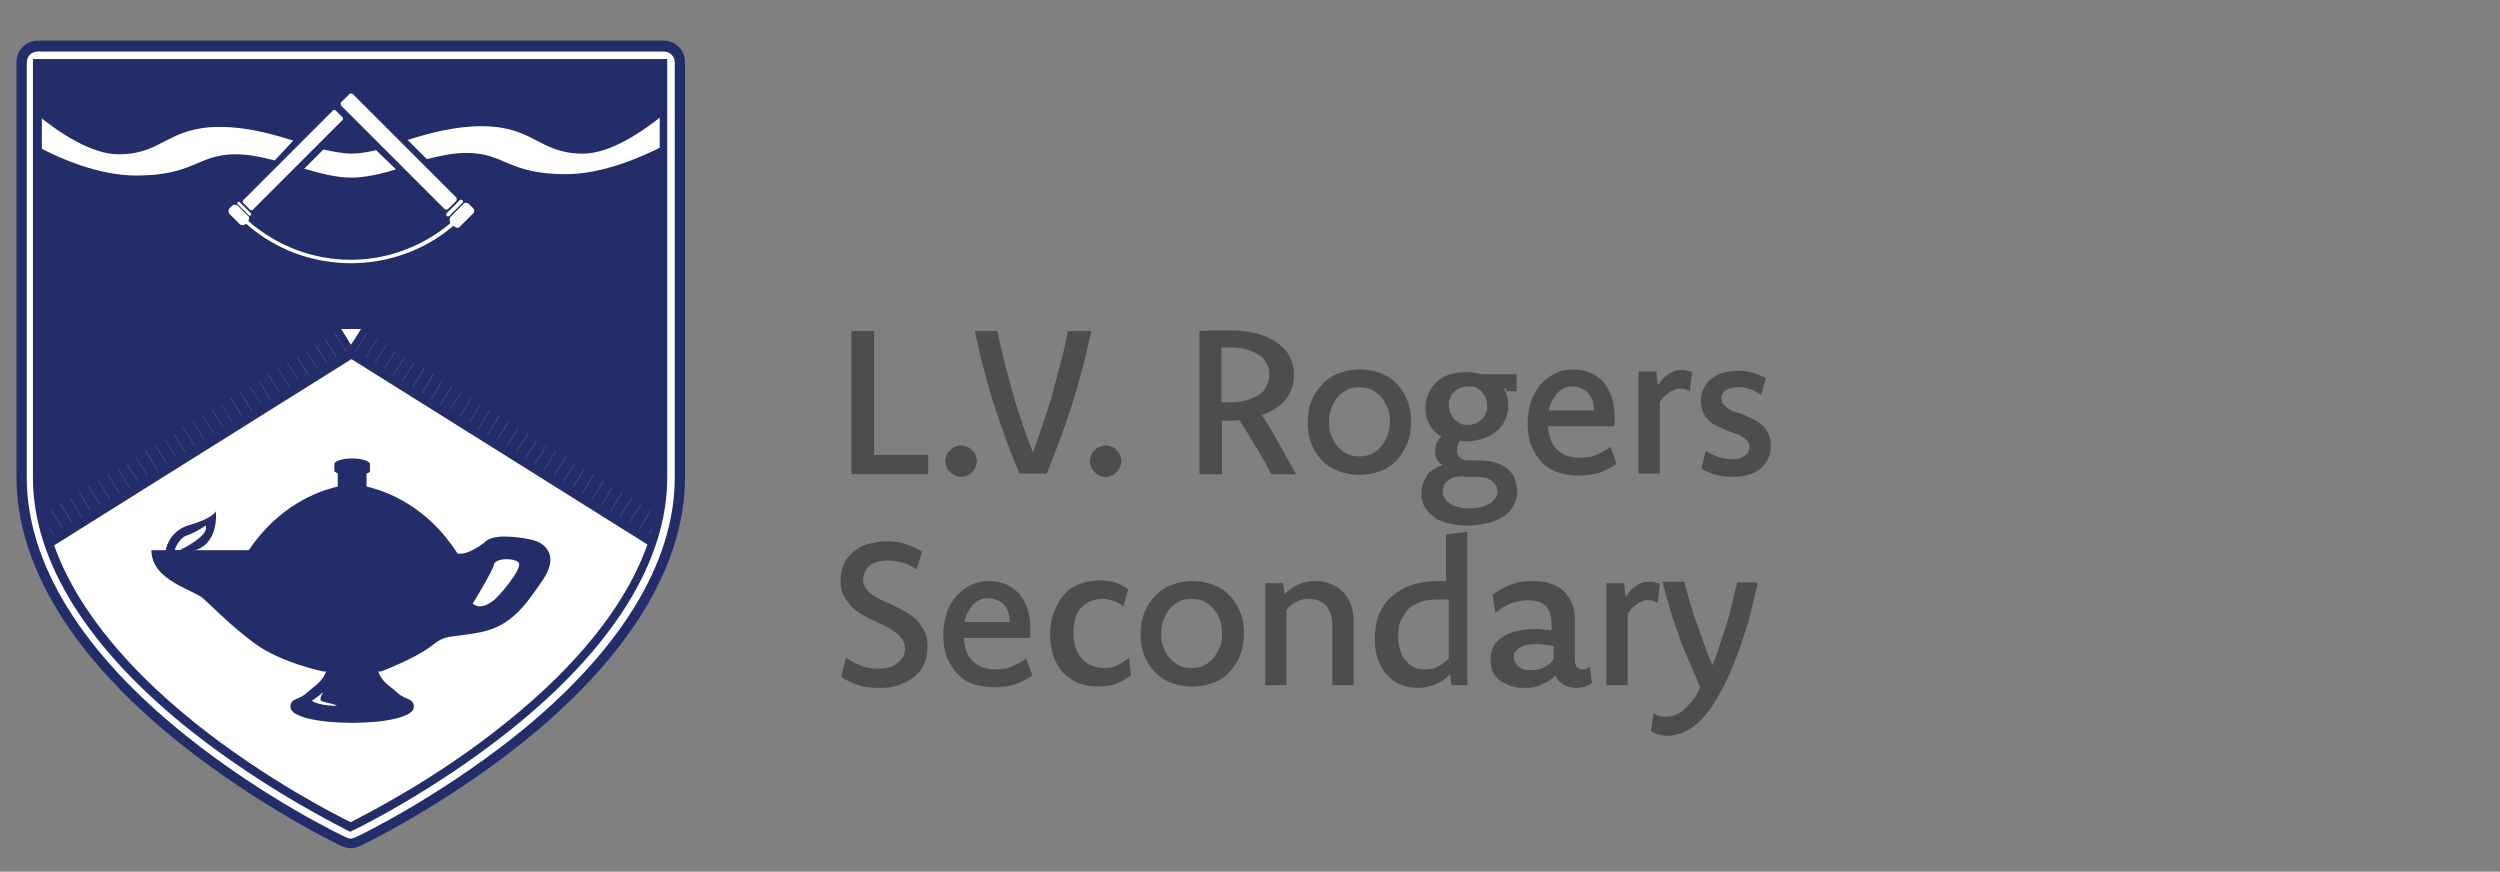
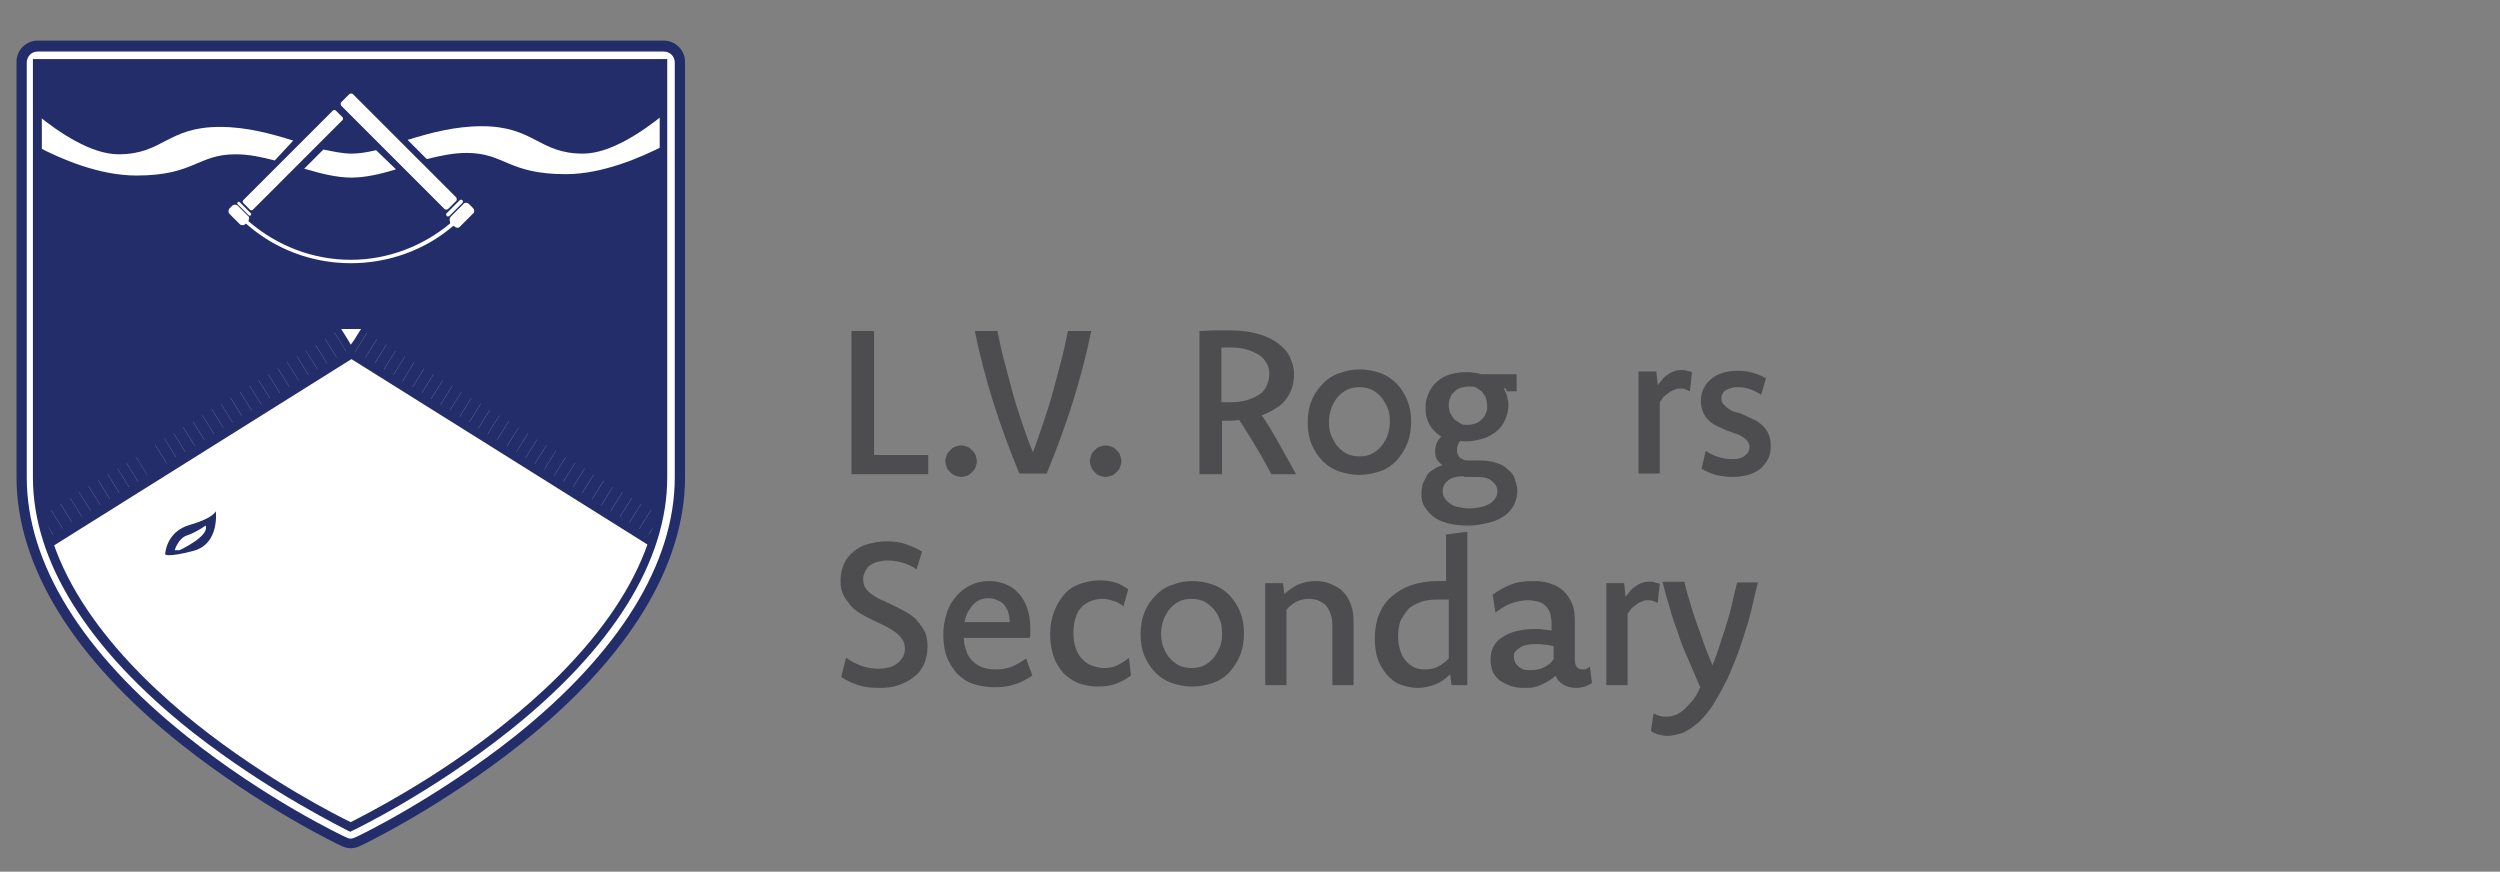
<svg xmlns="http://www.w3.org/2000/svg" width="261px" height="91px" viewBox="0 0 261 91" version="1.1">
  <rect x="0" y="0" width="261" height="91" fill="#808080" stroke="none" />
  <title>lvr_logo</title>
  <desc>Created with Sketch.</desc>
  <g id="Page-1" stroke="none" stroke-width="1" fill="none" fill-rule="evenodd">
    <g id="lvr_logo" transform="translate(1.221, 4.238)">
      <g id="Group" transform="translate(86.531, 50.774)" fill="#4D4D4F">
        <path d="M0.572,13.659 C1.073,14.017 1.645,14.303 2.217,14.517 C2.789,14.732 3.433,14.803 4.005,14.803 C4.362,14.803 4.791,14.732 5.077,14.66 C5.435,14.589 5.65,14.446 5.936,14.231 C6.15,14.088 6.365,13.802 6.508,13.587 C6.651,13.301 6.722,13.015 6.722,12.729 C6.722,12.372 6.651,12.014 6.436,11.728 C6.222,11.442 6.007,11.156 5.65,10.941 C5.363,10.727 5.006,10.512 4.577,10.298 C4.148,10.083 3.79,9.94 3.361,9.726 C2.932,9.511 2.503,9.297 2.145,9.082 C1.788,8.868 1.359,8.582 1.073,8.224 C0.787,7.866 0.501,7.509 0.286,7.08 C0.072,6.651 5.68434189e-14,6.15 5.68434189e-14,5.578 C5.68434189e-14,4.934 0.143,4.362 0.358,3.862 C0.572,3.361 0.93,2.932 1.359,2.574 C1.788,2.217 2.288,1.931 2.861,1.788 C3.433,1.645 4.076,1.502 4.791,1.502 C5.506,1.502 6.15,1.573 6.794,1.788 C7.366,2.002 7.938,2.217 8.51,2.574 L7.938,4.434 C7.437,4.076 6.937,3.862 6.436,3.719 C5.936,3.576 5.363,3.504 4.863,3.504 C4.505,3.504 4.219,3.576 3.862,3.647 C3.576,3.719 3.29,3.862 3.075,4.005 C2.861,4.148 2.717,4.362 2.574,4.648 C2.431,4.934 2.36,5.149 2.36,5.435 C2.36,5.793 2.431,6.15 2.646,6.436 C2.861,6.722 3.075,6.937 3.433,7.151 C3.719,7.366 4.148,7.58 4.505,7.723 C4.934,7.938 5.292,8.081 5.721,8.295 C6.15,8.51 6.579,8.725 6.937,8.939 C7.294,9.154 7.723,9.44 8.009,9.797 C8.295,10.155 8.582,10.512 8.796,10.941 C9.011,11.371 9.082,11.943 9.082,12.515 C9.082,13.158 8.939,13.802 8.725,14.303 C8.51,14.803 8.152,15.304 7.652,15.661 C7.223,16.019 6.651,16.305 6.079,16.519 C5.435,16.734 4.791,16.806 4.076,16.806 C3.29,16.806 2.503,16.734 1.859,16.519 C1.216,16.305 0.572,16.019 0.072,15.661 L0.572,13.659 Z" id="Path" />
        <path d="M20.024,15.518 C19.452,15.876 18.879,16.233 18.164,16.448 C17.521,16.663 16.806,16.734 16.019,16.734 C15.232,16.734 14.446,16.591 13.802,16.376 C13.158,16.162 12.586,15.733 12.157,15.304 C11.728,14.803 11.371,14.231 11.084,13.587 C10.87,12.944 10.727,12.157 10.727,11.299 C10.727,10.441 10.87,9.654 11.084,9.011 C11.299,8.295 11.657,7.723 12.086,7.223 C12.515,6.722 13.015,6.365 13.587,6.079 C14.16,5.793 14.803,5.65 15.518,5.65 C16.162,5.65 16.806,5.793 17.306,6.007 C17.807,6.222 18.307,6.579 18.665,7.008 C19.022,7.437 19.308,7.938 19.523,8.582 C19.738,9.225 19.809,9.869 19.809,10.655 C19.809,10.87 19.809,11.013 19.809,11.156 C19.809,11.299 19.809,11.442 19.738,11.585 L12.872,11.585 L12.872,11.657 C12.872,12.157 13.015,12.586 13.158,13.015 C13.301,13.444 13.516,13.73 13.802,14.017 C14.088,14.303 14.446,14.517 14.803,14.66 C15.232,14.803 15.661,14.875 16.162,14.875 C16.806,14.875 17.378,14.803 17.878,14.589 C18.379,14.374 18.879,14.088 19.38,13.73 L20.024,15.518 Z M17.664,9.94 C17.664,9.583 17.592,9.225 17.521,8.939 C17.449,8.653 17.235,8.367 17.092,8.152 C16.949,7.938 16.663,7.795 16.376,7.652 C16.09,7.509 15.804,7.437 15.447,7.437 C15.089,7.437 14.803,7.509 14.589,7.58 C14.303,7.723 14.088,7.866 13.874,8.081 C13.659,8.295 13.516,8.582 13.301,8.868 C13.158,9.154 13.015,9.511 12.944,9.94 L17.664,9.94 Z" id="Shape" fill-rule="nonzero" />
        <path d="M30.321,15.518 C29.821,15.876 29.32,16.162 28.748,16.376 C28.176,16.591 27.532,16.663 26.817,16.663 C26.102,16.663 25.387,16.519 24.815,16.305 C24.171,16.019 23.671,15.661 23.242,15.232 C22.813,14.732 22.455,14.16 22.241,13.516 C22.026,12.872 21.883,12.086 21.883,11.228 C21.883,10.298 22.026,9.511 22.312,8.796 C22.598,8.081 22.956,7.509 23.385,7.008 C23.814,6.508 24.386,6.15 25.03,5.936 C25.673,5.721 26.317,5.578 27.032,5.578 C27.604,5.578 28.176,5.65 28.677,5.793 C29.177,5.936 29.606,6.222 30.035,6.508 L29.535,8.295 C29.177,8.009 28.82,7.795 28.462,7.723 C28.105,7.58 27.675,7.509 27.318,7.509 C26.96,7.509 26.531,7.58 26.174,7.723 C25.816,7.866 25.459,8.081 25.173,8.367 C24.886,8.653 24.672,9.011 24.529,9.511 C24.386,9.94 24.314,10.512 24.314,11.084 C24.314,11.657 24.386,12.157 24.529,12.586 C24.672,13.015 24.886,13.444 25.173,13.73 C25.459,14.017 25.745,14.303 26.174,14.446 C26.603,14.589 26.96,14.732 27.461,14.732 C28.033,14.732 28.462,14.66 28.891,14.446 C29.32,14.231 29.678,14.017 30.107,13.659 L30.321,15.518 Z" id="Path" />
        <path d="M36.758,5.65 C37.473,5.65 38.188,5.793 38.832,6.007 C39.475,6.222 40.047,6.579 40.548,7.08 C41.048,7.58 41.406,8.152 41.692,8.796 C41.978,9.511 42.121,10.226 42.121,11.084 C42.121,11.943 41.978,12.801 41.692,13.444 C41.406,14.16 40.977,14.732 40.548,15.232 C40.047,15.733 39.475,16.09 38.832,16.305 C38.188,16.519 37.473,16.663 36.686,16.663 C35.971,16.663 35.256,16.519 34.612,16.305 C33.969,16.09 33.397,15.733 32.896,15.232 C32.395,14.732 32.038,14.16 31.752,13.516 C31.466,12.872 31.323,12.086 31.323,11.228 C31.323,10.369 31.466,9.511 31.752,8.868 C32.038,8.152 32.467,7.58 32.967,7.08 C33.468,6.579 34.04,6.222 34.755,6.007 C35.256,5.793 35.971,5.65 36.758,5.65 Z M36.615,7.509 C36.186,7.509 35.828,7.58 35.47,7.723 C35.113,7.866 34.755,8.152 34.469,8.439 C34.183,8.725 33.969,9.154 33.754,9.583 C33.611,10.012 33.468,10.512 33.468,11.084 C33.468,11.728 33.54,12.229 33.754,12.658 C33.897,13.087 34.183,13.516 34.469,13.802 C34.755,14.088 35.113,14.374 35.47,14.517 C35.828,14.66 36.257,14.732 36.686,14.732 C37.115,14.732 37.473,14.66 37.83,14.517 C38.188,14.374 38.545,14.088 38.832,13.802 C39.118,13.516 39.332,13.087 39.547,12.658 C39.761,12.229 39.833,11.728 39.833,11.156 C39.833,10.512 39.761,10.012 39.547,9.583 C39.404,9.154 39.118,8.725 38.832,8.439 C38.545,8.152 38.188,7.866 37.83,7.723 C37.473,7.58 37.044,7.509 36.615,7.509 Z" id="Shape" fill-rule="nonzero" />
        <path d="M44.41,5.864 L46.197,5.864 L46.34,7.008 C46.769,6.579 47.27,6.293 47.771,6.007 C48.343,5.793 48.915,5.65 49.558,5.65 C50.131,5.65 50.631,5.721 51.132,5.936 C51.632,6.15 52.061,6.365 52.419,6.722 C52.777,7.08 53.063,7.509 53.277,8.081 C53.492,8.653 53.563,9.297 53.563,10.012 L53.563,16.519 L51.346,16.519 L51.346,10.298 C51.346,9.797 51.275,9.368 51.132,9.011 C50.989,8.653 50.846,8.367 50.631,8.152 C50.417,7.938 50.131,7.795 49.844,7.652 C49.558,7.58 49.272,7.509 48.915,7.509 C48.486,7.509 48.057,7.58 47.628,7.795 C47.199,8.009 46.841,8.295 46.555,8.653 L46.555,16.519 L44.338,16.519 L44.338,5.864 L44.41,5.864 Z" id="Path" />
        <path d="M63.789,16.519 L63.646,15.375 C63.146,15.876 62.645,16.233 62.073,16.448 C61.501,16.663 60.929,16.806 60.285,16.806 C59.642,16.806 58.998,16.663 58.426,16.448 C57.854,16.233 57.425,15.876 56.996,15.375 C56.638,14.946 56.281,14.374 56.066,13.73 C55.852,13.087 55.78,12.372 55.78,11.585 C55.78,10.727 55.923,9.869 56.209,9.154 C56.495,8.439 56.924,7.795 57.496,7.294 C58.068,6.794 58.784,6.365 59.57,6.079 C60.428,5.793 61.358,5.65 62.431,5.65 C62.574,5.65 62.717,5.65 62.788,5.65 C62.931,5.65 63.074,5.65 63.217,5.65 L63.217,0.787 L65.434,0.501 L65.434,16.519 L63.789,16.519 Z M63.36,7.58 C63.217,7.58 63.003,7.58 62.86,7.58 C62.717,7.58 62.502,7.58 62.359,7.58 C61.644,7.58 61,7.652 60.5,7.866 C59.999,8.081 59.499,8.295 59.213,8.653 C58.927,9.011 58.641,9.44 58.426,9.869 C58.283,10.369 58.211,10.87 58.211,11.442 C58.211,11.943 58.283,12.443 58.426,12.872 C58.569,13.301 58.712,13.659 58.998,13.945 C59.213,14.231 59.499,14.446 59.856,14.66 C60.214,14.803 60.571,14.875 61,14.875 C61.501,14.875 61.93,14.803 62.359,14.589 C62.788,14.374 63.146,14.088 63.503,13.73 L63.503,7.58 L63.36,7.58 Z" id="Shape" fill-rule="nonzero" />
        <path d="M68.08,7.08 C68.652,6.651 69.296,6.293 70.011,6.007 C70.726,5.721 71.513,5.65 72.371,5.65 C73.015,5.65 73.658,5.721 74.159,5.936 C74.659,6.079 75.16,6.365 75.518,6.722 C75.875,7.08 76.161,7.509 76.376,8.009 C76.59,8.51 76.662,9.154 76.662,9.94 L76.662,13.874 C76.662,14.517 76.948,14.875 77.448,14.875 C77.591,14.875 77.806,14.875 77.878,14.803 C78.021,14.732 78.164,14.66 78.235,14.589 L78.45,16.305 C78.235,16.448 78.021,16.519 77.735,16.663 C77.448,16.734 77.162,16.806 76.805,16.806 C76.233,16.806 75.804,16.663 75.446,16.448 C75.089,16.233 74.802,15.947 74.659,15.518 C74.445,15.733 74.23,15.876 74.016,16.019 C73.801,16.162 73.515,16.305 73.229,16.448 C72.943,16.591 72.657,16.663 72.371,16.734 C72.085,16.806 71.727,16.806 71.37,16.806 C70.798,16.806 70.369,16.734 69.94,16.591 C69.511,16.448 69.153,16.233 68.795,16.019 C68.509,15.733 68.223,15.447 68.08,15.089 C67.937,14.732 67.866,14.303 67.866,13.874 C67.866,13.373 67.937,12.944 68.152,12.515 C68.366,12.086 68.652,11.8 69.081,11.514 C69.511,11.228 70.011,11.013 70.583,10.87 C71.155,10.727 71.87,10.655 72.586,10.655 C72.872,10.655 73.158,10.655 73.444,10.727 C73.73,10.727 73.944,10.798 74.23,10.798 L74.23,10.155 C74.23,9.726 74.159,9.297 74.087,9.011 C73.944,8.653 73.801,8.439 73.587,8.224 C73.372,8.009 73.086,7.866 72.8,7.795 C72.514,7.723 72.157,7.652 71.799,7.652 C71.155,7.652 70.512,7.795 69.94,8.009 C69.368,8.224 68.867,8.582 68.366,8.939 L68.08,7.08 Z M74.445,12.443 C74.159,12.372 73.944,12.372 73.658,12.3 C73.372,12.3 73.158,12.229 72.872,12.229 C72.443,12.229 72.085,12.229 71.727,12.3 C71.37,12.372 71.155,12.443 70.941,12.586 C70.726,12.729 70.583,12.872 70.44,13.015 C70.297,13.158 70.297,13.373 70.297,13.587 C70.297,13.802 70.369,14.017 70.44,14.16 C70.512,14.303 70.655,14.446 70.798,14.589 C70.941,14.732 71.155,14.803 71.298,14.875 C71.441,14.946 71.727,14.946 72.013,14.946 C72.586,14.946 73.015,14.875 73.444,14.66 C73.873,14.446 74.23,14.16 74.445,13.802 L74.445,12.443 Z" id="Shape" fill-rule="nonzero" />
        <path d="M80.023,5.864 L81.811,5.864 L81.954,7.294 C82.168,7.008 82.383,6.794 82.526,6.579 C82.74,6.365 82.955,6.222 83.169,6.079 C83.384,5.936 83.599,5.864 83.813,5.793 C84.028,5.721 84.242,5.721 84.457,5.721 C84.671,5.721 84.886,5.721 85.029,5.793 C85.172,5.864 85.386,5.864 85.529,5.936 L85.315,7.938 C85.172,7.866 85.029,7.795 84.814,7.723 C84.6,7.652 84.457,7.652 84.314,7.652 C84.171,7.652 83.956,7.652 83.813,7.723 C83.67,7.795 83.456,7.866 83.313,7.938 C83.098,8.081 82.955,8.224 82.74,8.367 C82.526,8.51 82.383,8.796 82.168,9.082 L82.168,16.519 L79.951,16.519 L79.951,5.864 L80.023,5.864 Z" id="Path" />
        <path d="M95.756,5.864 C95.541,6.722 95.327,7.652 95.112,8.582 C94.898,9.511 94.612,10.441 94.326,11.299 C94.039,12.157 93.753,13.087 93.396,13.945 C93.038,14.803 92.752,15.59 92.323,16.376 C91.894,17.235 91.465,17.95 91.036,18.665 C90.607,19.308 90.106,19.881 89.606,20.381 C89.105,20.81 88.604,21.168 88.032,21.454 C87.46,21.668 86.888,21.811 86.316,21.811 C85.958,21.811 85.672,21.74 85.386,21.668 C85.1,21.597 84.814,21.454 84.6,21.311 L84.886,19.452 C85.1,19.595 85.315,19.666 85.529,19.738 C85.744,19.809 86.03,19.809 86.245,19.809 C86.602,19.809 86.888,19.738 87.246,19.595 C87.603,19.452 87.889,19.237 88.175,18.951 C88.461,18.665 88.747,18.379 89.034,18.021 C89.32,17.664 89.534,17.235 89.749,16.734 C89.32,15.733 88.891,14.732 88.461,13.73 C88.032,12.801 87.675,11.871 87.389,10.941 C87.031,10.012 86.745,9.154 86.531,8.295 C86.245,7.437 86.03,6.579 85.815,5.721 L88.104,5.721 C88.247,6.436 88.461,7.151 88.676,7.866 C88.891,8.582 89.105,9.297 89.391,10.083 C89.677,10.798 89.892,11.514 90.178,12.3 C90.464,13.087 90.75,13.73 91.036,14.446 C91.322,13.73 91.608,12.944 91.823,12.229 C92.037,11.514 92.323,10.798 92.538,10.012 C92.752,9.297 92.967,8.582 93.11,7.866 C93.253,7.151 93.467,6.436 93.61,5.793 L95.756,5.793 L95.756,5.864 Z" id="Path" />
      </g>
      <g id="Group" transform="translate(87.246, 30.035)" fill="#4D4D4F">
        <polygon id="Path" points="2.717 13.23 8.439 13.23 8.439 15.232 0.429 15.232 0.429 0.286 2.789 0.286 2.789 13.23" />
        <path d="M11.871,12.229 C12.086,12.229 12.3,12.3 12.515,12.372 C12.729,12.443 12.872,12.586 13.015,12.729 C13.158,12.872 13.301,13.015 13.373,13.23 C13.444,13.444 13.516,13.659 13.516,13.874 C13.516,14.088 13.444,14.303 13.373,14.517 C13.301,14.732 13.158,14.875 13.015,15.018 C12.872,15.161 12.729,15.304 12.515,15.375 C12.3,15.447 12.086,15.518 11.871,15.518 C11.657,15.518 11.442,15.447 11.228,15.375 C11.013,15.304 10.87,15.161 10.727,15.018 C10.584,14.875 10.441,14.732 10.369,14.517 C10.298,14.303 10.226,14.088 10.226,13.874 C10.226,13.659 10.298,13.444 10.369,13.23 C10.441,13.015 10.584,12.872 10.727,12.729 C10.87,12.586 11.013,12.443 11.228,12.372 C11.442,12.3 11.657,12.229 11.871,12.229 Z" id="Path" />
        <path d="M25.459,0.286 C24.958,2.717 24.314,5.22 23.528,7.723 C22.741,10.226 21.811,12.729 20.81,15.161 L17.95,15.161 C16.949,12.729 16.019,10.226 15.232,7.723 C14.446,5.22 13.802,2.717 13.301,0.286 L15.661,0.286 C15.876,1.287 16.09,2.36 16.376,3.433 C16.663,4.505 16.949,5.578 17.235,6.651 C17.521,7.723 17.878,8.796 18.236,9.869 C18.593,10.941 18.951,11.943 19.38,12.944 C19.738,11.943 20.095,10.941 20.453,9.869 C20.81,8.796 21.168,7.723 21.454,6.651 C21.74,5.578 22.026,4.505 22.312,3.433 C22.598,2.36 22.813,1.359 23.027,0.286 L25.459,0.286 Z" id="Path" />
        <path d="M26.96,12.229 C27.175,12.229 27.389,12.3 27.604,12.372 C27.819,12.443 27.962,12.586 28.105,12.729 C28.248,12.872 28.391,13.015 28.462,13.23 C28.534,13.444 28.605,13.659 28.605,13.874 C28.605,14.088 28.534,14.303 28.462,14.517 C28.391,14.732 28.248,14.875 28.105,15.018 C27.962,15.161 27.819,15.304 27.604,15.375 C27.389,15.447 27.175,15.518 26.96,15.518 C26.746,15.518 26.531,15.447 26.317,15.375 C26.102,15.304 25.959,15.161 25.816,15.018 C25.673,14.875 25.53,14.732 25.459,14.517 C25.387,14.303 25.316,14.088 25.316,13.874 C25.316,13.659 25.387,13.444 25.459,13.23 C25.53,13.015 25.673,12.872 25.816,12.729 C25.959,12.586 26.102,12.443 26.317,12.372 C26.531,12.3 26.746,12.229 26.96,12.229 Z" id="Path" />
-         <path d="M36.758,0.286 C37.258,0.286 37.759,0.215 38.259,0.215 C38.76,0.215 39.189,0.215 39.618,0.215 C40.691,0.215 41.692,0.286 42.55,0.501 C43.408,0.715 44.123,1.001 44.767,1.43 C45.339,1.859 45.84,2.288 46.126,2.861 C46.412,3.433 46.626,4.076 46.626,4.791 C46.626,5.292 46.555,5.793 46.412,6.222 C46.269,6.651 46.054,7.08 45.768,7.437 C45.482,7.795 45.125,8.152 44.696,8.367 C44.266,8.653 43.837,8.868 43.265,9.082 C43.909,10.012 44.481,11.013 45.053,12.014 C45.625,13.087 46.269,14.16 46.841,15.232 L44.266,15.232 C43.766,14.303 43.265,13.373 42.693,12.443 C42.121,11.514 41.549,10.512 40.905,9.583 C40.619,9.583 40.333,9.654 40.047,9.654 C39.761,9.654 39.404,9.654 39.118,9.654 L39.118,15.232 L36.758,15.232 L36.758,0.286 Z M39.046,7.723 C39.189,7.723 39.332,7.723 39.547,7.723 C39.69,7.723 39.833,7.723 39.976,7.723 C40.619,7.723 41.191,7.652 41.692,7.509 C42.193,7.366 42.622,7.151 42.979,6.937 C43.337,6.722 43.623,6.365 43.766,6.007 C43.909,5.65 44.052,5.292 44.052,4.791 C44.052,4.362 43.98,4.005 43.766,3.647 C43.551,3.29 43.337,3.004 42.979,2.789 C42.622,2.574 42.193,2.36 41.692,2.217 C41.191,2.074 40.619,2.002 39.904,2.002 C39.761,2.002 39.618,2.002 39.475,2.002 C39.332,2.002 39.189,2.002 39.046,2.002 L39.046,7.723 Z" id="Shape" fill-rule="nonzero" />
+         <path d="M36.758,0.286 C37.258,0.286 37.759,0.215 38.259,0.215 C38.76,0.215 39.189,0.215 39.618,0.215 C40.691,0.215 41.692,0.286 42.55,0.501 C43.408,0.715 44.123,1.001 44.767,1.43 C45.339,1.859 45.84,2.288 46.126,2.861 C46.412,3.433 46.626,4.076 46.626,4.791 C46.626,5.292 46.555,5.793 46.412,6.222 C46.269,6.651 46.054,7.08 45.768,7.437 C45.482,7.795 45.125,8.152 44.696,8.367 C44.266,8.653 43.837,8.868 43.265,9.082 C43.909,10.012 44.481,11.013 45.053,12.014 C45.625,13.087 46.269,14.16 46.841,15.232 L44.266,15.232 C43.766,14.303 43.265,13.373 42.693,12.443 C42.121,11.514 41.549,10.512 40.905,9.583 C40.619,9.583 40.333,9.654 40.047,9.654 C39.761,9.654 39.404,9.654 39.118,9.654 L39.118,15.232 L36.758,15.232 L36.758,0.286 Z M39.046,7.723 C39.189,7.723 39.332,7.723 39.547,7.723 C39.69,7.723 39.833,7.723 39.976,7.723 C40.619,7.723 41.191,7.652 41.692,7.509 C42.193,7.366 42.622,7.151 42.979,6.937 C43.337,6.722 43.623,6.365 43.766,6.007 C43.909,5.65 44.052,5.292 44.052,4.791 C44.052,4.362 43.98,4.005 43.766,3.647 C43.551,3.29 43.337,3.004 42.979,2.789 C42.622,2.574 42.193,2.36 41.692,2.217 C41.191,2.074 40.619,2.002 39.904,2.002 C39.332,2.002 39.189,2.002 39.046,2.002 L39.046,7.723 Z" id="Shape" fill-rule="nonzero" />
        <path d="M53.492,4.291 C54.207,4.291 54.922,4.434 55.566,4.648 C56.209,4.863 56.781,5.22 57.282,5.721 C57.782,6.222 58.14,6.794 58.426,7.437 C58.712,8.152 58.855,8.868 58.855,9.726 C58.855,10.584 58.712,11.442 58.426,12.086 C58.14,12.801 57.711,13.373 57.282,13.874 C56.781,14.374 56.209,14.732 55.566,14.946 C54.922,15.161 54.207,15.304 53.42,15.304 C52.705,15.304 51.99,15.161 51.346,14.946 C50.703,14.732 50.131,14.374 49.63,13.874 C49.129,13.373 48.772,12.801 48.486,12.157 C48.2,11.514 48.057,10.727 48.057,9.869 C48.057,9.011 48.2,8.152 48.486,7.509 C48.772,6.794 49.201,6.222 49.701,5.721 C50.202,5.22 50.774,4.863 51.489,4.648 C52.061,4.434 52.777,4.291 53.492,4.291 Z M53.42,6.15 C52.991,6.15 52.633,6.222 52.276,6.365 C51.918,6.508 51.561,6.794 51.275,7.08 C50.989,7.366 50.774,7.795 50.56,8.224 C50.417,8.653 50.274,9.154 50.274,9.726 C50.274,10.369 50.345,10.87 50.56,11.299 C50.774,11.728 50.989,12.157 51.275,12.443 C51.561,12.729 51.918,13.015 52.276,13.158 C52.633,13.301 53.063,13.373 53.492,13.373 C53.921,13.373 54.278,13.301 54.636,13.158 C54.993,13.015 55.351,12.729 55.637,12.443 C55.923,12.157 56.138,11.728 56.352,11.299 C56.495,10.87 56.638,10.369 56.638,9.797 C56.638,9.154 56.567,8.653 56.352,8.224 C56.138,7.795 55.923,7.366 55.637,7.08 C55.351,6.794 54.993,6.508 54.636,6.365 C54.278,6.222 53.849,6.15 53.42,6.15 Z" id="Shape" fill-rule="nonzero" />
        <path d="M68.795,6.293 C68.724,6.293 68.724,6.293 68.652,6.293 C68.652,6.293 68.581,6.293 68.509,6.293 C68.652,6.508 68.795,6.794 68.867,7.08 C68.938,7.366 69.01,7.652 69.01,8.009 C69.01,8.582 68.867,9.154 68.652,9.583 C68.438,10.083 68.152,10.441 67.723,10.798 C67.365,11.084 66.865,11.371 66.364,11.514 C65.863,11.657 65.291,11.8 64.719,11.8 C64.576,11.8 64.505,11.8 64.362,11.8 C64.219,11.8 64.147,11.8 64.004,11.728 C63.861,11.871 63.789,12.014 63.718,12.229 C63.646,12.443 63.646,12.586 63.646,12.729 C63.646,12.872 63.646,13.015 63.718,13.158 C63.789,13.301 63.861,13.373 63.933,13.516 C64.076,13.587 64.147,13.659 64.362,13.73 C64.505,13.802 64.719,13.802 64.862,13.802 L66.006,13.802 C66.65,13.802 67.151,13.874 67.651,14.017 C68.152,14.16 68.581,14.374 68.867,14.66 C69.224,14.946 69.511,15.232 69.654,15.661 C69.797,16.09 69.94,16.519 69.94,16.949 C69.94,17.521 69.797,18.021 69.582,18.45 C69.368,18.879 69.01,19.308 68.581,19.595 C68.152,19.881 67.58,20.167 66.936,20.31 C66.292,20.453 65.577,20.596 64.791,20.596 C64.076,20.596 63.36,20.524 62.788,20.381 C62.216,20.238 61.644,20.024 61.287,19.738 C60.857,19.452 60.571,19.094 60.285,18.665 C59.999,18.236 59.928,17.807 59.928,17.235 C59.928,16.877 59.999,16.519 60.071,16.233 C60.214,15.947 60.357,15.661 60.5,15.375 C60.643,15.089 60.929,14.875 61.215,14.732 C61.501,14.517 61.787,14.374 62.145,14.303 C61.93,14.16 61.716,13.945 61.573,13.73 C61.43,13.516 61.358,13.23 61.358,12.872 C61.358,12.586 61.43,12.3 61.501,12.014 C61.644,11.728 61.787,11.514 62.002,11.299 C61.501,11.013 61.072,10.584 60.786,10.083 C60.5,9.583 60.357,9.011 60.357,8.295 C60.357,7.723 60.5,7.151 60.714,6.722 C60.929,6.222 61.215,5.864 61.644,5.506 C62.002,5.149 62.502,4.934 63.003,4.791 C63.503,4.648 64.076,4.577 64.648,4.577 C64.934,4.577 65.148,4.577 65.434,4.648 C65.649,4.648 65.935,4.72 66.149,4.791 L69.868,4.791 L69.868,6.579 L68.795,6.579 L68.795,6.293 Z M64.362,15.447 C63.646,15.447 63.074,15.59 62.717,15.876 C62.359,16.162 62.145,16.519 62.145,17.02 C62.145,17.306 62.216,17.521 62.359,17.735 C62.502,17.95 62.645,18.093 62.931,18.307 C63.217,18.522 63.432,18.593 63.789,18.665 C64.147,18.736 64.505,18.808 64.934,18.808 C65.363,18.808 65.792,18.736 66.149,18.665 C66.507,18.593 66.793,18.45 67.079,18.307 C67.294,18.164 67.508,17.95 67.651,17.735 C67.794,17.521 67.866,17.306 67.866,17.02 C67.866,16.591 67.651,16.233 67.294,15.947 C66.936,15.661 66.435,15.518 65.792,15.518 L64.362,15.518 L64.362,15.447 Z M64.791,6.079 C64.505,6.079 64.29,6.15 64.004,6.222 C63.789,6.293 63.503,6.436 63.36,6.651 C63.146,6.794 63.003,7.008 62.931,7.294 C62.788,7.509 62.788,7.795 62.788,8.081 C62.788,8.367 62.86,8.653 62.931,8.868 C63.074,9.082 63.217,9.297 63.36,9.511 C63.575,9.654 63.789,9.797 64.004,9.94 C64.219,10.083 64.505,10.083 64.791,10.083 C65.077,10.083 65.291,10.012 65.577,9.94 C65.792,9.869 66.006,9.726 66.221,9.511 C66.435,9.297 66.579,9.154 66.65,8.868 C66.793,8.653 66.793,8.367 66.793,8.081 C66.793,7.795 66.722,7.509 66.65,7.223 C66.507,7.008 66.364,6.794 66.221,6.579 C66.006,6.436 65.792,6.293 65.577,6.15 C65.363,6.079 65.077,6.079 64.791,6.079 Z" id="Shape" fill-rule="nonzero" />
-         <path d="M80.309,14.16 C79.737,14.517 79.165,14.875 78.45,15.089 C77.806,15.304 77.091,15.375 76.304,15.375 C75.518,15.375 74.731,15.232 74.087,15.018 C73.444,14.803 72.872,14.374 72.443,13.945 C72.013,13.444 71.656,12.872 71.37,12.229 C71.155,11.585 71.012,10.798 71.012,9.94 C71.012,9.082 71.155,8.295 71.37,7.652 C71.584,7.008 71.942,6.365 72.371,5.864 C72.8,5.363 73.301,5.006 73.873,4.72 C74.445,4.434 75.089,4.291 75.804,4.291 C76.447,4.291 77.091,4.434 77.591,4.648 C78.092,4.863 78.593,5.22 78.95,5.65 C79.308,6.079 79.594,6.579 79.808,7.223 C80.023,7.866 80.094,8.51 80.094,9.297 C80.094,9.511 80.094,9.654 80.094,9.797 C80.094,9.94 80.094,10.083 80.023,10.226 L73.158,10.226 L73.158,10.298 C73.158,10.798 73.301,11.228 73.444,11.657 C73.587,12.086 73.801,12.372 74.087,12.658 C74.373,12.944 74.731,13.158 75.089,13.301 C75.518,13.444 75.947,13.516 76.447,13.516 C77.091,13.516 77.663,13.444 78.164,13.23 C78.664,13.015 79.165,12.729 79.665,12.372 L80.309,14.16 Z M77.949,8.582 C77.949,8.224 77.878,7.866 77.806,7.58 C77.735,7.294 77.52,7.008 77.377,6.794 C77.162,6.579 76.948,6.436 76.662,6.293 C76.376,6.15 76.09,6.079 75.732,6.079 C75.375,6.079 75.089,6.15 74.874,6.222 C74.659,6.293 74.373,6.508 74.159,6.722 C73.944,6.937 73.801,7.223 73.587,7.509 C73.444,7.795 73.301,8.152 73.229,8.582 L77.949,8.582 Z" id="Shape" fill-rule="nonzero" />
        <path d="M82.669,4.505 L84.457,4.505 L84.6,5.936 C84.814,5.65 85.029,5.435 85.172,5.22 C85.386,5.006 85.601,4.863 85.815,4.72 C86.03,4.577 86.245,4.505 86.459,4.434 C86.674,4.362 86.888,4.362 87.103,4.362 C87.317,4.362 87.532,4.362 87.675,4.434 C87.818,4.505 88.032,4.505 88.175,4.577 L87.961,6.579 C87.818,6.508 87.675,6.436 87.46,6.365 C87.317,6.293 87.103,6.293 86.96,6.293 C86.817,6.293 86.602,6.293 86.459,6.365 C86.316,6.436 86.102,6.508 85.958,6.579 C85.744,6.722 85.601,6.865 85.386,7.008 C85.172,7.151 85.029,7.437 84.814,7.723 L84.814,15.161 L82.597,15.161 L82.597,4.505 L82.669,4.505 Z" id="Path" />
        <path d="M89.606,12.801 C90.035,13.087 90.464,13.301 90.964,13.444 C91.393,13.587 91.894,13.659 92.323,13.659 C92.609,13.659 92.895,13.659 93.11,13.587 C93.324,13.516 93.539,13.444 93.682,13.301 C93.825,13.158 93.968,13.087 94.039,12.944 C94.111,12.801 94.182,12.658 94.182,12.443 C94.182,12.157 94.111,11.943 93.968,11.8 C93.825,11.585 93.61,11.442 93.396,11.299 C93.181,11.156 92.895,11.013 92.538,10.941 C92.252,10.798 91.894,10.727 91.608,10.584 C91.322,10.441 90.964,10.298 90.678,10.155 C90.392,10.012 90.106,9.797 89.892,9.583 C89.677,9.368 89.463,9.082 89.32,8.725 C89.177,8.367 89.105,8.009 89.105,7.58 C89.105,7.08 89.177,6.722 89.391,6.293 C89.606,5.864 89.82,5.578 90.178,5.292 C90.535,5.006 90.893,4.791 91.393,4.648 C91.894,4.505 92.395,4.434 92.967,4.434 C93.539,4.434 94.039,4.505 94.54,4.648 C95.041,4.791 95.541,5.006 95.899,5.22 L95.398,6.937 C95.041,6.722 94.683,6.508 94.254,6.365 C93.825,6.222 93.467,6.15 93.038,6.15 C92.752,6.15 92.538,6.15 92.323,6.222 C92.109,6.293 91.894,6.365 91.751,6.436 C91.608,6.508 91.465,6.651 91.393,6.794 C91.322,6.937 91.25,7.08 91.25,7.294 C91.25,7.58 91.322,7.795 91.465,7.938 C91.608,8.081 91.823,8.295 92.037,8.439 C92.252,8.582 92.538,8.725 92.895,8.796 C93.253,8.868 93.539,9.011 93.825,9.154 C94.111,9.297 94.469,9.44 94.755,9.583 C95.041,9.726 95.327,9.94 95.613,10.226 C95.827,10.441 96.042,10.727 96.185,11.084 C96.328,11.442 96.399,11.8 96.399,12.3 C96.399,12.801 96.328,13.23 96.113,13.659 C95.899,14.088 95.613,14.374 95.327,14.66 C94.969,14.946 94.54,15.161 94.039,15.304 C93.539,15.447 92.967,15.518 92.395,15.518 C92.109,15.518 91.823,15.518 91.537,15.447 C91.25,15.447 90.964,15.375 90.678,15.304 C90.392,15.232 90.178,15.161 89.892,15.018 C89.677,14.946 89.391,14.803 89.177,14.66 L89.606,12.801 Z" id="Path" />
      </g>
      <g id="Group">
        <path d="M68.08,0 L2.717,0 C1.502,0 0.501,1.001 0.501,2.217 L0.501,45.554 C0.501,54.85 6.436,64.505 17.664,73.444 C25.959,80.023 34.112,83.956 34.469,84.099 C34.755,84.242 35.113,84.314 35.399,84.314 C35.685,84.314 36.042,84.242 36.329,84.099 C36.686,83.956 44.839,80.023 53.134,73.444 C64.362,64.505 70.297,54.85 70.297,45.554 L70.297,2.217 C70.297,1.001 69.296,0 68.08,0 Z" id="Path" fill="#222D69" />
        <path d="M68.08,1.144 L2.717,1.144 C2.074,1.144 1.573,1.645 1.573,2.288 L1.573,45.625 C1.573,54.564 7.366,63.933 18.307,72.657 C26.46,79.165 34.541,83.026 34.898,83.169 C35.041,83.241 35.184,83.313 35.399,83.313 C35.542,83.313 35.756,83.241 35.899,83.169 C36.257,83.026 44.266,79.165 52.49,72.657 C63.432,63.933 69.224,54.564 69.224,45.625 L69.224,2.288 C69.224,1.645 68.724,1.144 68.08,1.144 Z" id="Path" fill="#FFFFFF" />
        <path d="M35.399,82.097 C35.399,82.097 68.08,66.579 68.08,45.554 C68.08,24.529 68.08,2.217 68.08,2.217 L35.399,2.217 L2.717,2.217 C2.717,2.217 2.717,24.529 2.717,45.554 C2.717,66.579 35.399,82.097 35.399,82.097 Z" id="Path" fill="#222D69" />
        <path d="M4.076,52.92 C10.226,70.083 35.47,82.097 35.47,82.097 C35.47,82.097 60.714,70.083 66.865,52.92 C63.575,50.846 35.47,33.253 35.47,33.253 L4.076,52.92 Z" id="Path" fill="#FFFFFF" />
        <g transform="translate(2.592, 30.035)" fill="#FFFFFF">
          <polygon id="Rectangle" transform="translate(1.136, 20.583) rotate(-32.001) translate(-1.136, -20.583) " points="1.129 19.439 1.142 19.439 1.142 21.727 1.129 21.727" />
          <polygon id="Rectangle" transform="translate(2.12, 19.936) rotate(-32.001) translate(-2.12, -19.936) " points="2.113 18.792 2.126 18.792 2.126 21.08 2.113 21.08" />
          <polygon id="Rectangle" transform="translate(3.104, 19.289) rotate(-32.001) translate(-3.104, -19.289) " points="3.098 18.145 3.111 18.145 3.111 20.433 3.098 20.433" />
          <polygon id="Rectangle" transform="translate(4.127, 18.702) rotate(-32.001) translate(-4.127, -18.702) " points="4.12 17.558 4.133 17.558 4.133 19.846 4.12 19.846" />
          <polygon id="Rectangle" transform="translate(5.05, 18.093) rotate(-32.001) translate(-5.05, -18.093) " points="5.044 16.948 5.057 16.948 5.057 19.237 5.044 19.237" />
          <polygon id="Rectangle" transform="translate(6.035, 17.445) rotate(-32.001) translate(-6.035, -17.445) " points="6.028 16.301 6.041 16.301 6.041 18.589 6.028 18.589" />
          <polygon id="Rectangle" transform="translate(7.057, 16.859) rotate(-32.001) translate(-7.057, -16.859) " points="7.051 15.714 7.064 15.714 7.064 18.003 7.051 18.003" />
          <polygon id="Rectangle" transform="translate(8.042, 16.211) rotate(-32.001) translate(-8.042, -16.211) " points="8.035 15.067 8.048 15.067 8.048 17.355 8.035 17.355" />
          <polygon id="Rectangle" transform="translate(9.064, 15.625) rotate(-32.001) translate(-9.064, -15.625) " points="9.057 14.481 9.07 14.481 9.07 16.769 9.057 16.769" />
          <polygon id="Rectangle" transform="translate(9.988, 15.015) rotate(-32.001) translate(-9.988, -15.015) " points="9.981 13.871 9.994 13.871 9.994 16.159 9.981 16.159" />
          <polygon id="Rectangle" transform="translate(10.972, 14.368) rotate(-32.001) translate(-10.972, -14.368) " points="10.966 13.224 10.978 13.224 10.978 15.512 10.966 15.512" />
-           <polygon id="Rectangle" transform="translate(11.994, 13.781) rotate(-32.001) translate(-11.994, -13.781) " points="11.988 12.637 12.001 12.637 12.001 14.925 11.988 14.925" />
          <polygon id="Rectangle" transform="translate(12.979, 13.134) rotate(-32.001) translate(-12.979, -13.134) " points="12.972 11.99 12.985 11.99 12.985 14.278 12.972 14.278" />
          <polygon id="Rectangle" transform="translate(13.963, 12.487) rotate(-32.001) translate(-13.963, -12.487) " points="13.957 11.343 13.97 11.343 13.97 13.631 13.957 13.631" />
          <polygon id="Rectangle" transform="translate(14.925, 11.938) rotate(-32.001) translate(-14.925, -11.938) " points="14.918 10.794 14.931 10.794 14.931 13.082 14.918 13.082" />
          <polygon id="Rectangle" transform="translate(15.909, 11.291) rotate(-32.001) translate(-15.909, -11.291) " points="15.903 10.146 15.916 10.146 15.916 12.435 15.903 12.435" />
          <polygon id="Rectangle" transform="translate(16.931, 10.704) rotate(-32.001) translate(-16.931, -10.704) " points="16.925 9.56 16.938 9.56 16.938 11.848 16.925 11.848" />
          <polygon id="Rectangle" transform="translate(17.916, 10.057) rotate(-32.001) translate(-17.916, -10.057) " points="17.909 8.912 17.922 8.912 17.922 11.201 17.909 11.201" />
          <polygon id="Rectangle" transform="translate(18.9, 9.409) rotate(-32.001) translate(-18.9, -9.409) " points="18.894 8.265 18.907 8.265 18.907 10.553 18.894 10.553" />
          <polygon id="Rectangle" transform="translate(19.862, 8.861) rotate(-32.001) translate(-19.862, -8.861) " points="19.856 7.716 19.868 7.716 19.868 10.005 19.856 10.005" />
          <polygon id="Rectangle" transform="translate(20.846, 8.213) rotate(-32.001) translate(-20.846, -8.213) " points="20.84 7.069 20.853 7.069 20.853 9.357 20.84 9.357" />
          <polygon id="Rectangle" transform="translate(21.869, 7.627) rotate(-32.001) translate(-21.869, -7.627) " points="21.862 6.482 21.875 6.482 21.875 8.771 21.862 8.771" />
          <polygon id="Rectangle" transform="translate(22.853, 6.979) rotate(-32.001) translate(-22.853, -6.979) " points="22.847 5.835 22.859 5.835 22.859 8.123 22.847 8.123" />
          <polygon id="Rectangle" transform="translate(23.777, 6.37) rotate(-32.001) translate(-23.777, -6.37) " points="23.77 5.226 23.783 5.226 23.783 7.514 23.77 7.514" />
          <polygon id="Rectangle" transform="translate(24.799, 5.783) rotate(-32.001) translate(-24.799, -5.783) " points="24.793 4.639 24.806 4.639 24.806 6.927 24.793 6.927" />
          <polygon id="Rectangle" transform="translate(25.784, 5.136) rotate(-32.001) translate(-25.784, -5.136) " points="25.777 3.992 25.79 3.992 25.79 6.28 25.777 6.28" />
          <polygon id="Rectangle" transform="translate(26.768, 4.489) rotate(-32.001) translate(-26.768, -4.489) " points="26.762 3.344 26.774 3.344 26.774 5.633 26.762 5.633" />
          <polygon id="Rectangle" transform="translate(27.79, 3.902) rotate(-32.001) translate(-27.79, -3.902) " points="27.784 2.758 27.797 2.758 27.797 5.046 27.784 5.046" />
          <polygon id="Rectangle" transform="translate(28.714, 3.293) rotate(-32.001) translate(-28.714, -3.293) " points="28.708 2.148 28.72 2.148 28.72 4.437 28.708 4.437" />
          <polygon id="Rectangle" transform="translate(29.736, 2.706) rotate(-32.001) translate(-29.736, -2.706) " points="29.73 1.562 29.743 1.562 29.743 3.85 29.73 3.85" />
          <polygon id="Rectangle" transform="translate(30.721, 2.059) rotate(-32.001) translate(-30.721, -2.059) " points="30.714 0.914 30.727 0.914 30.727 3.203 30.714 3.203" />
          <polygon id="Rectangle" transform="translate(31.705, 1.411) rotate(-32.001) translate(-31.705, -1.411) " points="31.699 0.267 31.712 0.267 31.712 2.555 31.699 2.555" />
          <polygon id="Rectangle" transform="translate(64.523, 20.549) rotate(-147.999) translate(-64.523, -20.549) " points="64.516 19.405 64.529 19.405 64.529 21.693 64.516 21.693" />
          <polygon id="Rectangle" transform="translate(63.534, 19.964) rotate(-147.999) translate(-63.534, -19.964) " points="63.528 18.82 63.541 18.82 63.541 21.108 63.528 21.108" />
          <polygon id="Rectangle" transform="translate(62.486, 19.341) rotate(-147.999) translate(-62.486, -19.341) " points="62.479 18.197 62.492 18.197 62.492 20.485 62.479 20.485" />
          <polygon id="Rectangle" transform="translate(61.535, 18.695) rotate(-147.999) translate(-61.535, -18.695) " points="61.529 17.551 61.542 17.551 61.542 19.839 61.529 19.839" />
          <polygon id="Rectangle" transform="translate(60.547, 18.109) rotate(-147.999) translate(-60.547, -18.109) " points="60.541 16.965 60.554 16.965 60.554 19.254 60.541 19.254" />
          <polygon id="Rectangle" transform="translate(59.559, 17.524) rotate(-147.999) translate(-59.559, -17.524) " points="59.553 16.38 59.565 16.38 59.565 18.668 59.553 18.668" />
          <polygon id="Rectangle" transform="translate(58.609, 16.878) rotate(-147.999) translate(-58.609, -16.878) " points="58.602 15.734 58.615 15.734 58.615 18.022 58.602 18.022" />
          <polygon id="Rectangle" transform="translate(57.56, 16.255) rotate(-147.999) translate(-57.56, -16.255) " points="57.553 15.111 57.566 15.111 57.566 17.399 57.553 17.399" />
          <polygon id="Rectangle" transform="translate(56.61, 15.609) rotate(-147.999) translate(-56.61, -15.609) " points="56.603 14.465 56.616 14.465 56.616 16.753 56.603 16.753" />
          <polygon id="Rectangle" transform="translate(55.621, 15.024) rotate(-147.999) translate(-55.621, -15.024) " points="55.615 13.88 55.628 13.88 55.628 16.168 55.615 16.168" />
          <polygon id="Rectangle" transform="translate(54.633, 14.438) rotate(-147.999) translate(-54.633, -14.438) " points="54.627 13.294 54.64 13.294 54.64 15.583 54.627 15.583" />
          <polygon id="Rectangle" transform="translate(53.622, 13.755) rotate(-147.999) translate(-53.622, -13.755) " points="53.616 12.61 53.629 12.61 53.629 14.899 53.616 14.899" />
          <polygon id="Rectangle" transform="translate(52.634, 13.169) rotate(-147.999) translate(-52.634, -13.169) " points="52.628 12.025 52.641 12.025 52.641 14.313 52.628 14.313" />
          <polygon id="Rectangle" transform="translate(51.646, 12.584) rotate(-147.999) translate(-51.646, -12.584) " points="51.64 11.44 51.652 11.44 51.652 13.728 51.64 13.728" />
          <polygon id="Rectangle" transform="translate(50.696, 11.938) rotate(-147.999) translate(-50.696, -11.938) " points="50.689 10.794 50.702 10.794 50.702 13.082 50.689 13.082" />
          <polygon id="Rectangle" transform="translate(49.708, 11.353) rotate(-147.999) translate(-49.708, -11.353) " points="49.701 10.209 49.714 10.209 49.714 12.497 49.701 12.497" />
          <polygon id="Rectangle" transform="translate(48.697, 10.669) rotate(-147.999) translate(-48.697, -10.669) " points="48.69 9.525 48.703 9.525 48.703 11.813 48.69 11.813" />
          <polygon id="Rectangle" transform="translate(47.708, 10.084) rotate(-147.999) translate(-47.708, -10.084) " points="47.702 8.939 47.715 8.939 47.715 11.228 47.702 11.228" />
          <polygon id="Rectangle" transform="translate(46.72, 9.498) rotate(-147.999) translate(-46.72, -9.498) " points="46.714 8.354 46.727 8.354 46.727 10.642 46.714 10.642" />
          <polygon id="Rectangle" transform="translate(45.77, 8.852) rotate(-147.999) translate(-45.77, -8.852) " points="45.764 7.708 45.776 7.708 45.776 9.996 45.764 9.996" />
          <polygon id="Rectangle" transform="translate(44.782, 8.267) rotate(-147.999) translate(-44.782, -8.267) " points="44.775 7.123 44.788 7.123 44.788 9.411 44.775 9.411" />
          <polygon id="Rectangle" transform="translate(43.771, 7.583) rotate(-147.999) translate(-43.771, -7.583) " points="43.764 6.439 43.777 6.439 43.777 8.727 43.764 8.727" />
          <polygon id="Rectangle" transform="translate(42.783, 6.998) rotate(-147.999) translate(-42.783, -6.998) " points="42.776 5.854 42.789 5.854 42.789 8.142 42.776 8.142" />
          <polygon id="Rectangle" transform="translate(41.795, 6.413) rotate(-147.999) translate(-41.795, -6.413) " points="41.788 5.268 41.801 5.268 41.801 7.557 41.788 7.557" />
          <polygon id="Rectangle" transform="translate(40.844, 5.767) rotate(-147.999) translate(-40.844, -5.767) " points="40.838 4.623 40.851 4.623 40.851 6.911 40.838 6.911" />
          <polygon id="Rectangle" transform="translate(39.856, 5.181) rotate(-147.999) translate(-39.856, -5.181) " points="39.85 4.037 39.863 4.037 39.863 6.326 39.85 6.326" />
          <polygon id="Rectangle" transform="translate(38.807, 4.558) rotate(-147.999) translate(-38.807, -4.558) " points="38.801 3.414 38.814 3.414 38.814 5.702 38.801 5.702" />
          <polygon id="Rectangle" transform="translate(37.857, 3.912) rotate(-147.999) translate(-37.857, -3.912) " points="37.851 2.768 37.863 2.768 37.863 5.056 37.851 5.056" />
          <polygon id="Rectangle" transform="translate(36.869, 3.327) rotate(-147.999) translate(-36.869, -3.327) " points="36.862 2.183 36.875 2.183 36.875 4.471 36.862 4.471" />
          <polygon id="Rectangle" transform="translate(35.919, 2.681) rotate(-147.999) translate(-35.919, -2.681) " points="35.912 1.537 35.925 1.537 35.925 3.825 35.912 3.825" />
          <polygon id="Rectangle" transform="translate(34.93, 2.096) rotate(-147.999) translate(-34.93, -2.096) " points="34.924 0.952 34.937 0.952 34.937 3.24 34.924 3.24" />
          <polygon id="Rectangle" transform="translate(33.881, 1.473) rotate(-147.999) translate(-33.881, -1.473) " points="33.875 0.328 33.888 0.328 33.888 2.617 33.875 2.617" />
          <polygon id="Path" points="33.879 0.072 31.806 0.072 32.521 1.216 32.807 1.716 33.164 1.216" />
        </g>
        <path d="M29.392,10.441 C27.103,9.726 24.529,9.011 21.74,9.011 C16.233,9.011 15.804,11.871 11.156,11.871 C8.295,11.871 4.934,9.583 2.717,7.795 L2.717,11.084 C5.149,12.372 9.154,14.088 13.015,14.088 C19.094,14.088 19.38,11.871 23.385,11.871 C24.743,11.871 26.102,12.157 27.461,12.515 L29.392,10.441 Z" id="Path" fill="#FFFFFF" />
        <path d="M59.642,11.8 C54.993,11.8 54.564,8.939 49.058,8.939 C46.269,8.939 43.623,9.654 41.334,10.369 L43.337,12.372 C44.767,12.014 46.126,11.728 47.485,11.728 C51.489,11.728 51.775,13.945 57.854,13.945 C61.644,13.945 65.649,12.229 68.152,10.941 L68.152,7.652 C65.863,9.511 62.502,11.8 59.642,11.8 Z" id="Path" fill="#FFFFFF" />
        <path d="M38.045,11.442 C37.115,11.657 36.257,11.8 35.47,11.8 C34.541,11.8 33.611,11.585 32.538,11.371 L30.536,13.373 C32.252,13.874 33.897,14.303 35.47,14.303 C36.901,14.303 38.474,13.945 40.119,13.444 L38.045,11.442 Z" id="Path" fill="#FFFFFF" />
        <path d="M45.196,17.592 C45.268,17.664 45.411,17.664 45.554,17.592 L46.412,16.734 C46.483,16.663 46.483,16.519 46.412,16.376 L35.613,5.578 C35.542,5.506 35.399,5.506 35.256,5.578 L34.398,6.436 C34.326,6.508 34.326,6.651 34.398,6.794 L45.196,17.592 Z M45.411,18.307 C45.482,18.379 45.625,18.379 45.697,18.307 L47.055,16.949 C47.127,16.877 47.127,16.734 47.055,16.663 C46.984,16.591 46.841,16.591 46.769,16.663 L45.411,18.021 C45.339,18.093 45.339,18.164 45.411,18.307 Z M48.128,17.449 L47.771,17.092 C47.556,16.877 47.27,16.877 47.127,17.092 L45.84,18.379 C45.697,18.522 45.697,18.736 45.768,18.951 C45.768,19.022 45.768,19.022 45.768,19.094 C42.836,21.525 39.189,22.884 35.399,22.884 C31.466,22.884 27.747,21.454 24.743,18.879 C24.743,18.879 24.672,18.808 24.743,18.736 C24.815,18.593 24.815,18.379 24.672,18.307 L23.599,17.235 C23.456,17.092 23.17,17.092 23.027,17.235 L22.741,17.521 C22.598,17.664 22.598,17.95 22.741,18.093 L23.814,19.165 C23.957,19.308 24.243,19.308 24.386,19.165 C24.457,19.094 24.457,19.094 24.529,19.165 C27.532,21.811 31.394,23.242 35.399,23.242 C39.332,23.242 43.122,21.883 46.054,19.38 C46.126,19.308 46.126,19.38 46.197,19.38 C46.412,19.595 46.698,19.595 46.841,19.38 L48.128,18.093 C48.343,17.95 48.343,17.664 48.128,17.449 Z M24.886,17.664 C24.958,17.735 25.101,17.735 25.173,17.664 L34.541,8.295 C34.612,8.224 34.612,8.081 34.541,8.009 L33.826,7.294 C33.754,7.223 33.611,7.223 33.54,7.294 L24.171,16.663 C24.1,16.734 24.1,16.877 24.171,16.949 L24.886,17.664 Z M24.743,18.236 C24.815,18.307 24.886,18.307 24.958,18.236 C25.03,18.164 25.03,18.093 24.958,18.021 L23.814,16.877 C23.742,16.806 23.671,16.806 23.599,16.877 C23.528,16.949 23.528,17.02 23.599,17.092 L24.743,18.236 Z" id="Shape" fill="#FFFFFF" fill-rule="nonzero" />
        <path d="M35.399,82.597 L35.184,82.526 C35.113,82.454 26.889,78.521 18.736,72.085 C7.938,63.503 2.217,54.35 2.217,45.625 L2.217,1.931 L68.438,1.931 L68.438,45.625 C68.438,54.35 62.717,63.503 51.918,72.085 C43.837,78.521 35.542,82.526 35.47,82.526 L35.399,82.597 Z M3.147,2.646 L3.147,45.554 C3.147,56.209 11.943,65.506 19.308,71.37 C26.674,77.234 34.183,81.024 35.399,81.596 C36.615,80.953 44.123,77.234 51.489,71.298 C58.855,65.434 67.651,56.138 67.651,45.482 L67.651,2.574 L3.147,2.574 L3.147,2.646 Z" id="Shape" fill="#222D69" fill-rule="nonzero" />
        <g transform="translate(14.303, 43.623)">
-           <path d="M40.834,8.796 C39.904,8.295 37.83,8.152 37.044,8.152 C36.257,8.152 35.47,8.367 35.184,8.653 C34.898,8.939 33.468,9.94 32.61,9.94 L32.252,9.94 C29.106,5.006 24.886,3.433 22.741,2.932 L22.741,1.573 C23.027,1.502 23.099,1.359 23.099,1.359 C23.099,1.359 23.099,0.787 23.099,0.572 C23.099,0.358 22.455,0 21.239,0 C20.024,0 19.38,0.358 19.38,0.572 C19.38,0.787 19.38,1.359 19.38,1.359 C19.38,1.359 19.523,1.43 19.738,1.573 L19.738,2.932 C17.592,3.433 13.587,4.934 10.441,9.583 L10.369,9.583 L0.286,9.583 C0.286,12.729 4.577,13.659 5.65,14.589 C6.722,15.518 8.439,17.378 11.156,19.38 C13.945,21.382 18.236,22.241 18.236,22.241 L18.522,22.241 C18.093,23.385 17.306,23.742 16.519,24.457 C15.59,25.316 14.803,24.958 14.803,25.959 C14.803,26.96 17.664,27.604 21.239,27.604 C24.815,27.604 27.675,26.96 27.675,25.959 C27.675,24.958 26.889,25.316 25.959,24.457 C25.101,23.671 24.386,23.385 23.957,22.241 L24.243,22.241 C24.243,22.241 27.675,20.953 29.392,19.666 C31.108,18.307 31.037,18.808 34.541,18.164 C38.045,17.521 39.547,14.946 41.12,12.729 C42.622,10.512 41.764,9.368 40.834,8.796 Z M35.828,14.946 C35.327,15.304 34.541,15.733 33.826,15.161 C33.826,15.161 35.899,11.8 36.042,11.084 C36.186,10.369 38.188,10.369 38.617,10.87 C39.118,11.442 36.4,14.66 35.828,14.946 Z" id="Shape" fill="#222D69" fill-rule="nonzero" />
          <path d="M18.236,24.386 C18.236,24.386 17.306,25.173 17.092,25.244 C16.877,25.316 17.735,25.745 19.165,25.816 C20.596,25.888 18.236,25.459 18.021,25.316 C17.735,25.101 18.236,24.386 18.236,24.386 Z" id="Path" fill="#FFFFFF" />
          <path d="M7.008,5.506 C7.008,5.506 6.794,6.222 4.291,6.937 C1.788,7.652 1.716,10.012 1.716,10.012 C1.716,10.012 1.931,10.369 4.648,9.654 C7.437,8.939 7.008,5.506 7.008,5.506 Z M3.218,9.583 L2.717,9.583 C2.717,9.583 3.075,8.295 4.076,8.009 C5.077,7.652 5.936,7.008 5.936,7.008 C6.436,8.081 3.218,9.583 3.218,9.583 Z" id="Shape" fill="#222D69" fill-rule="nonzero" />
        </g>
      </g>
    </g>
  </g>
</svg>